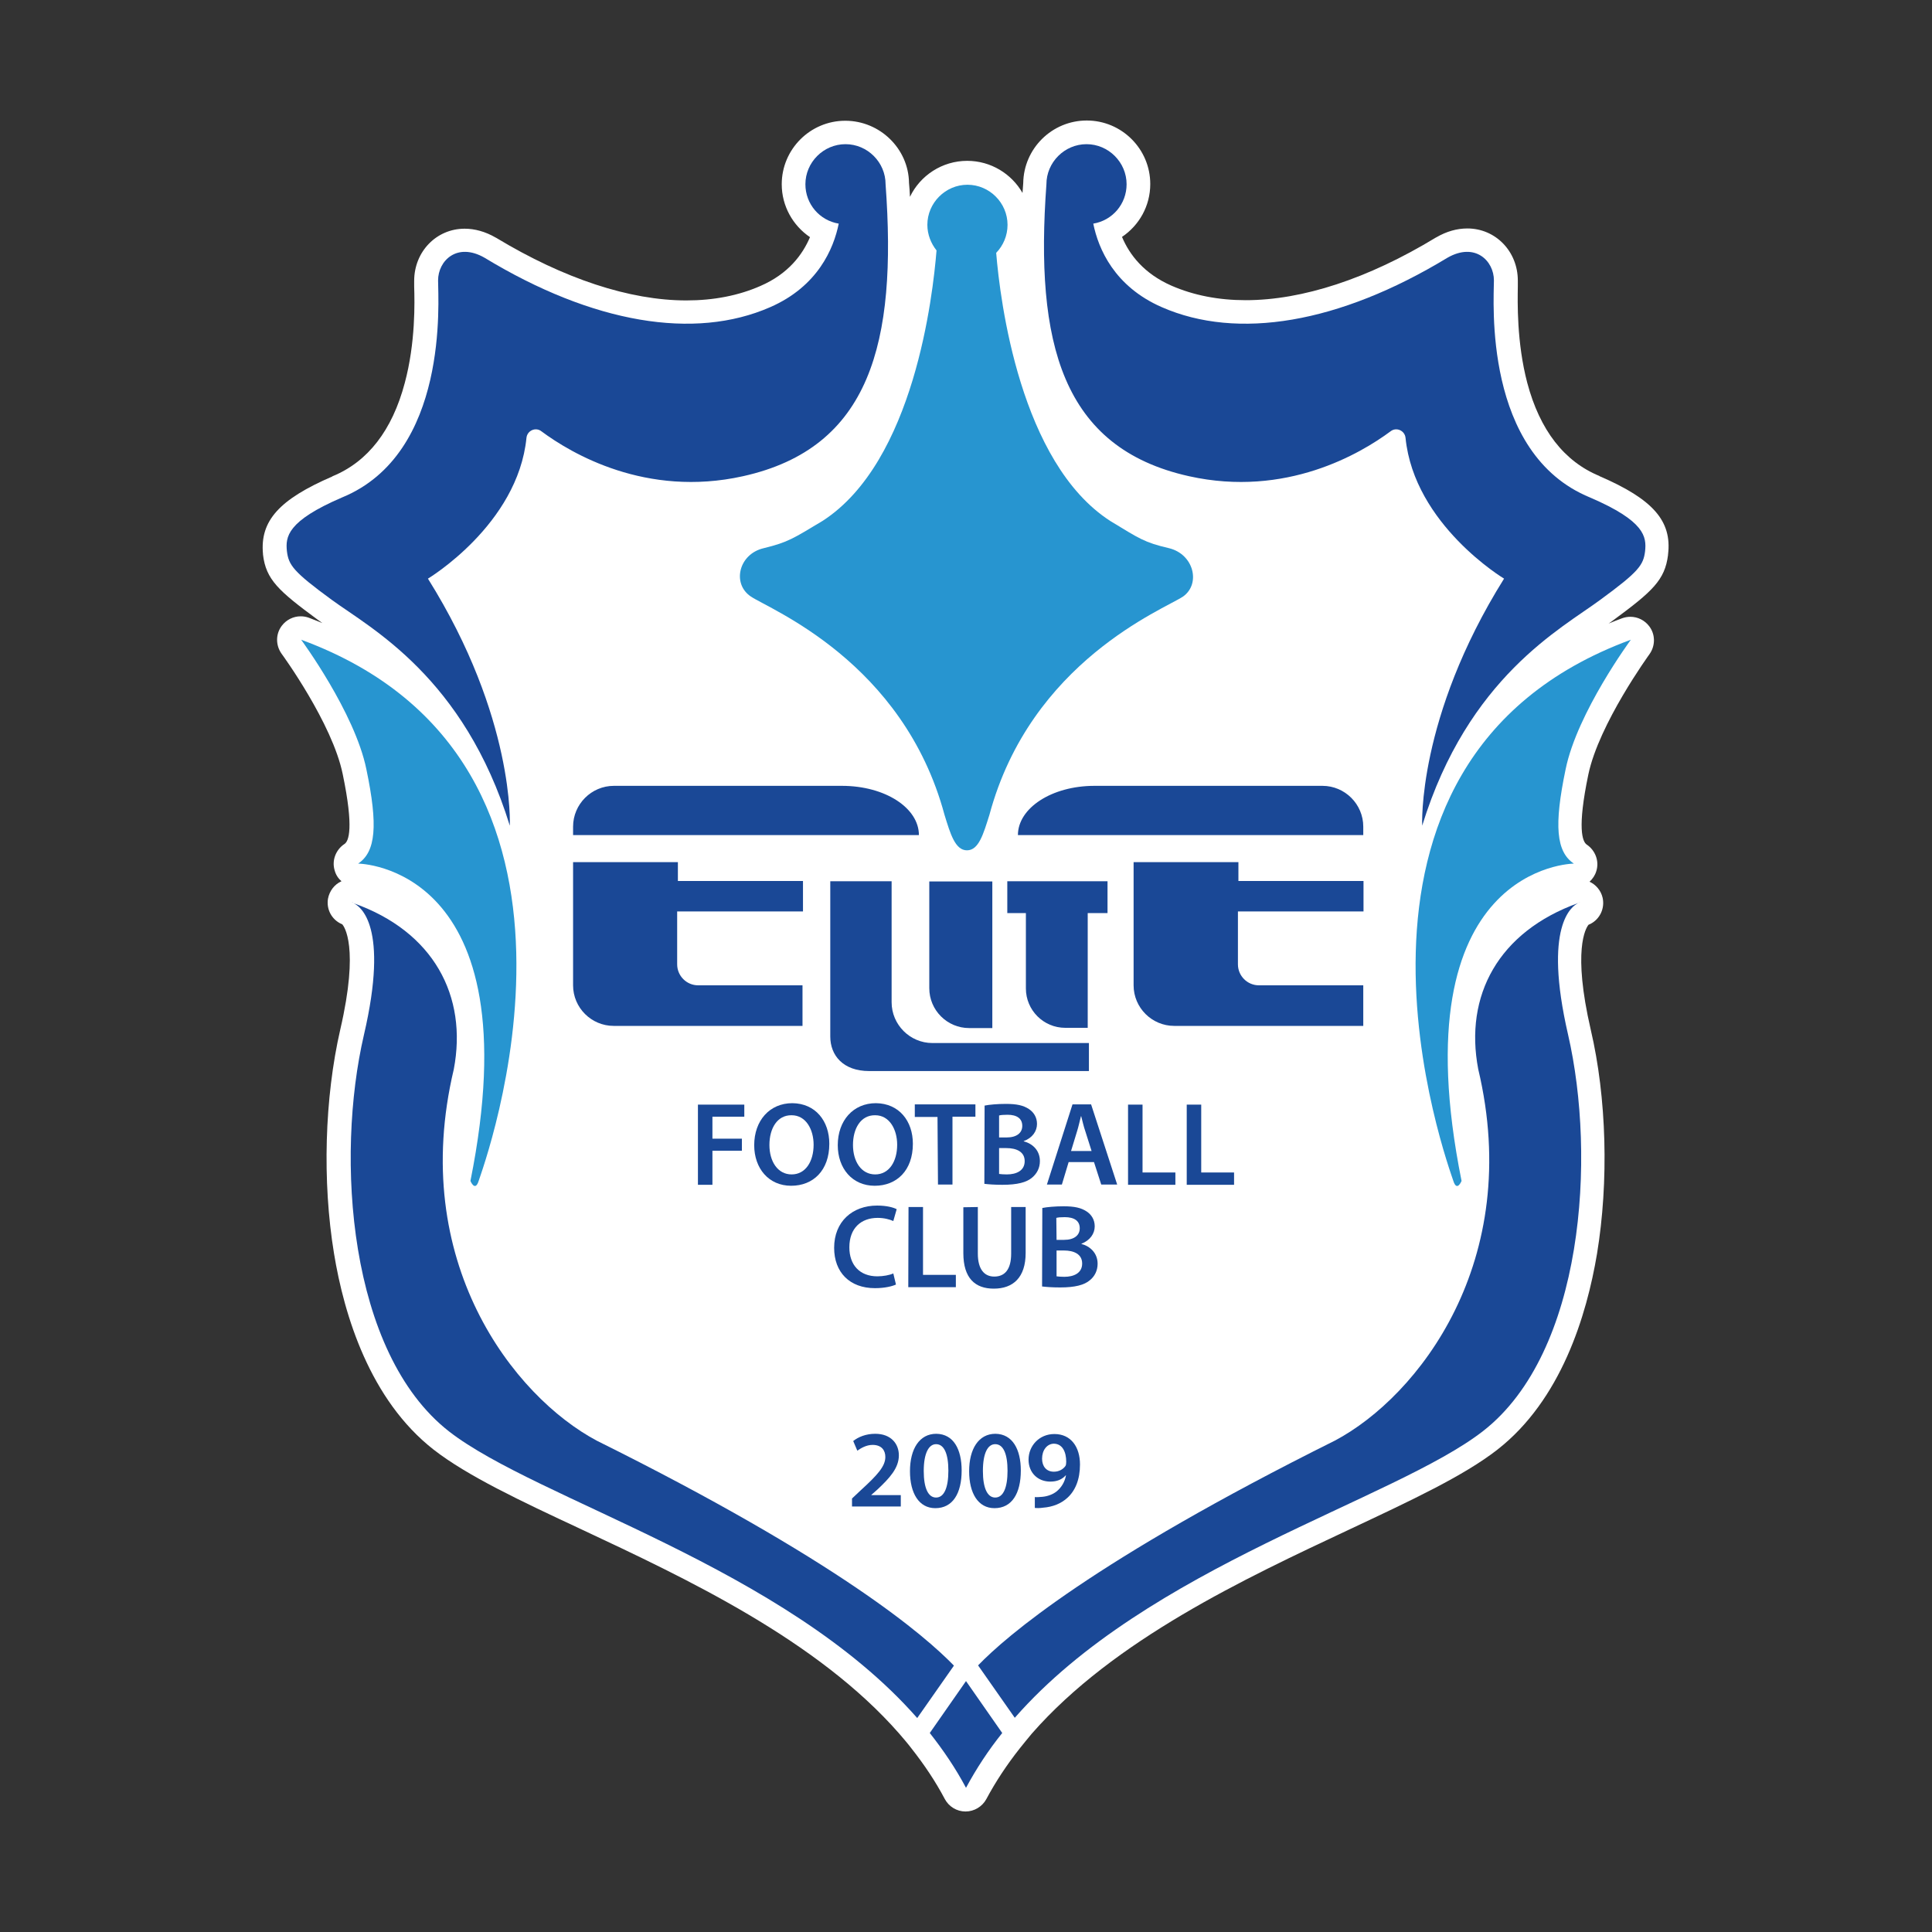
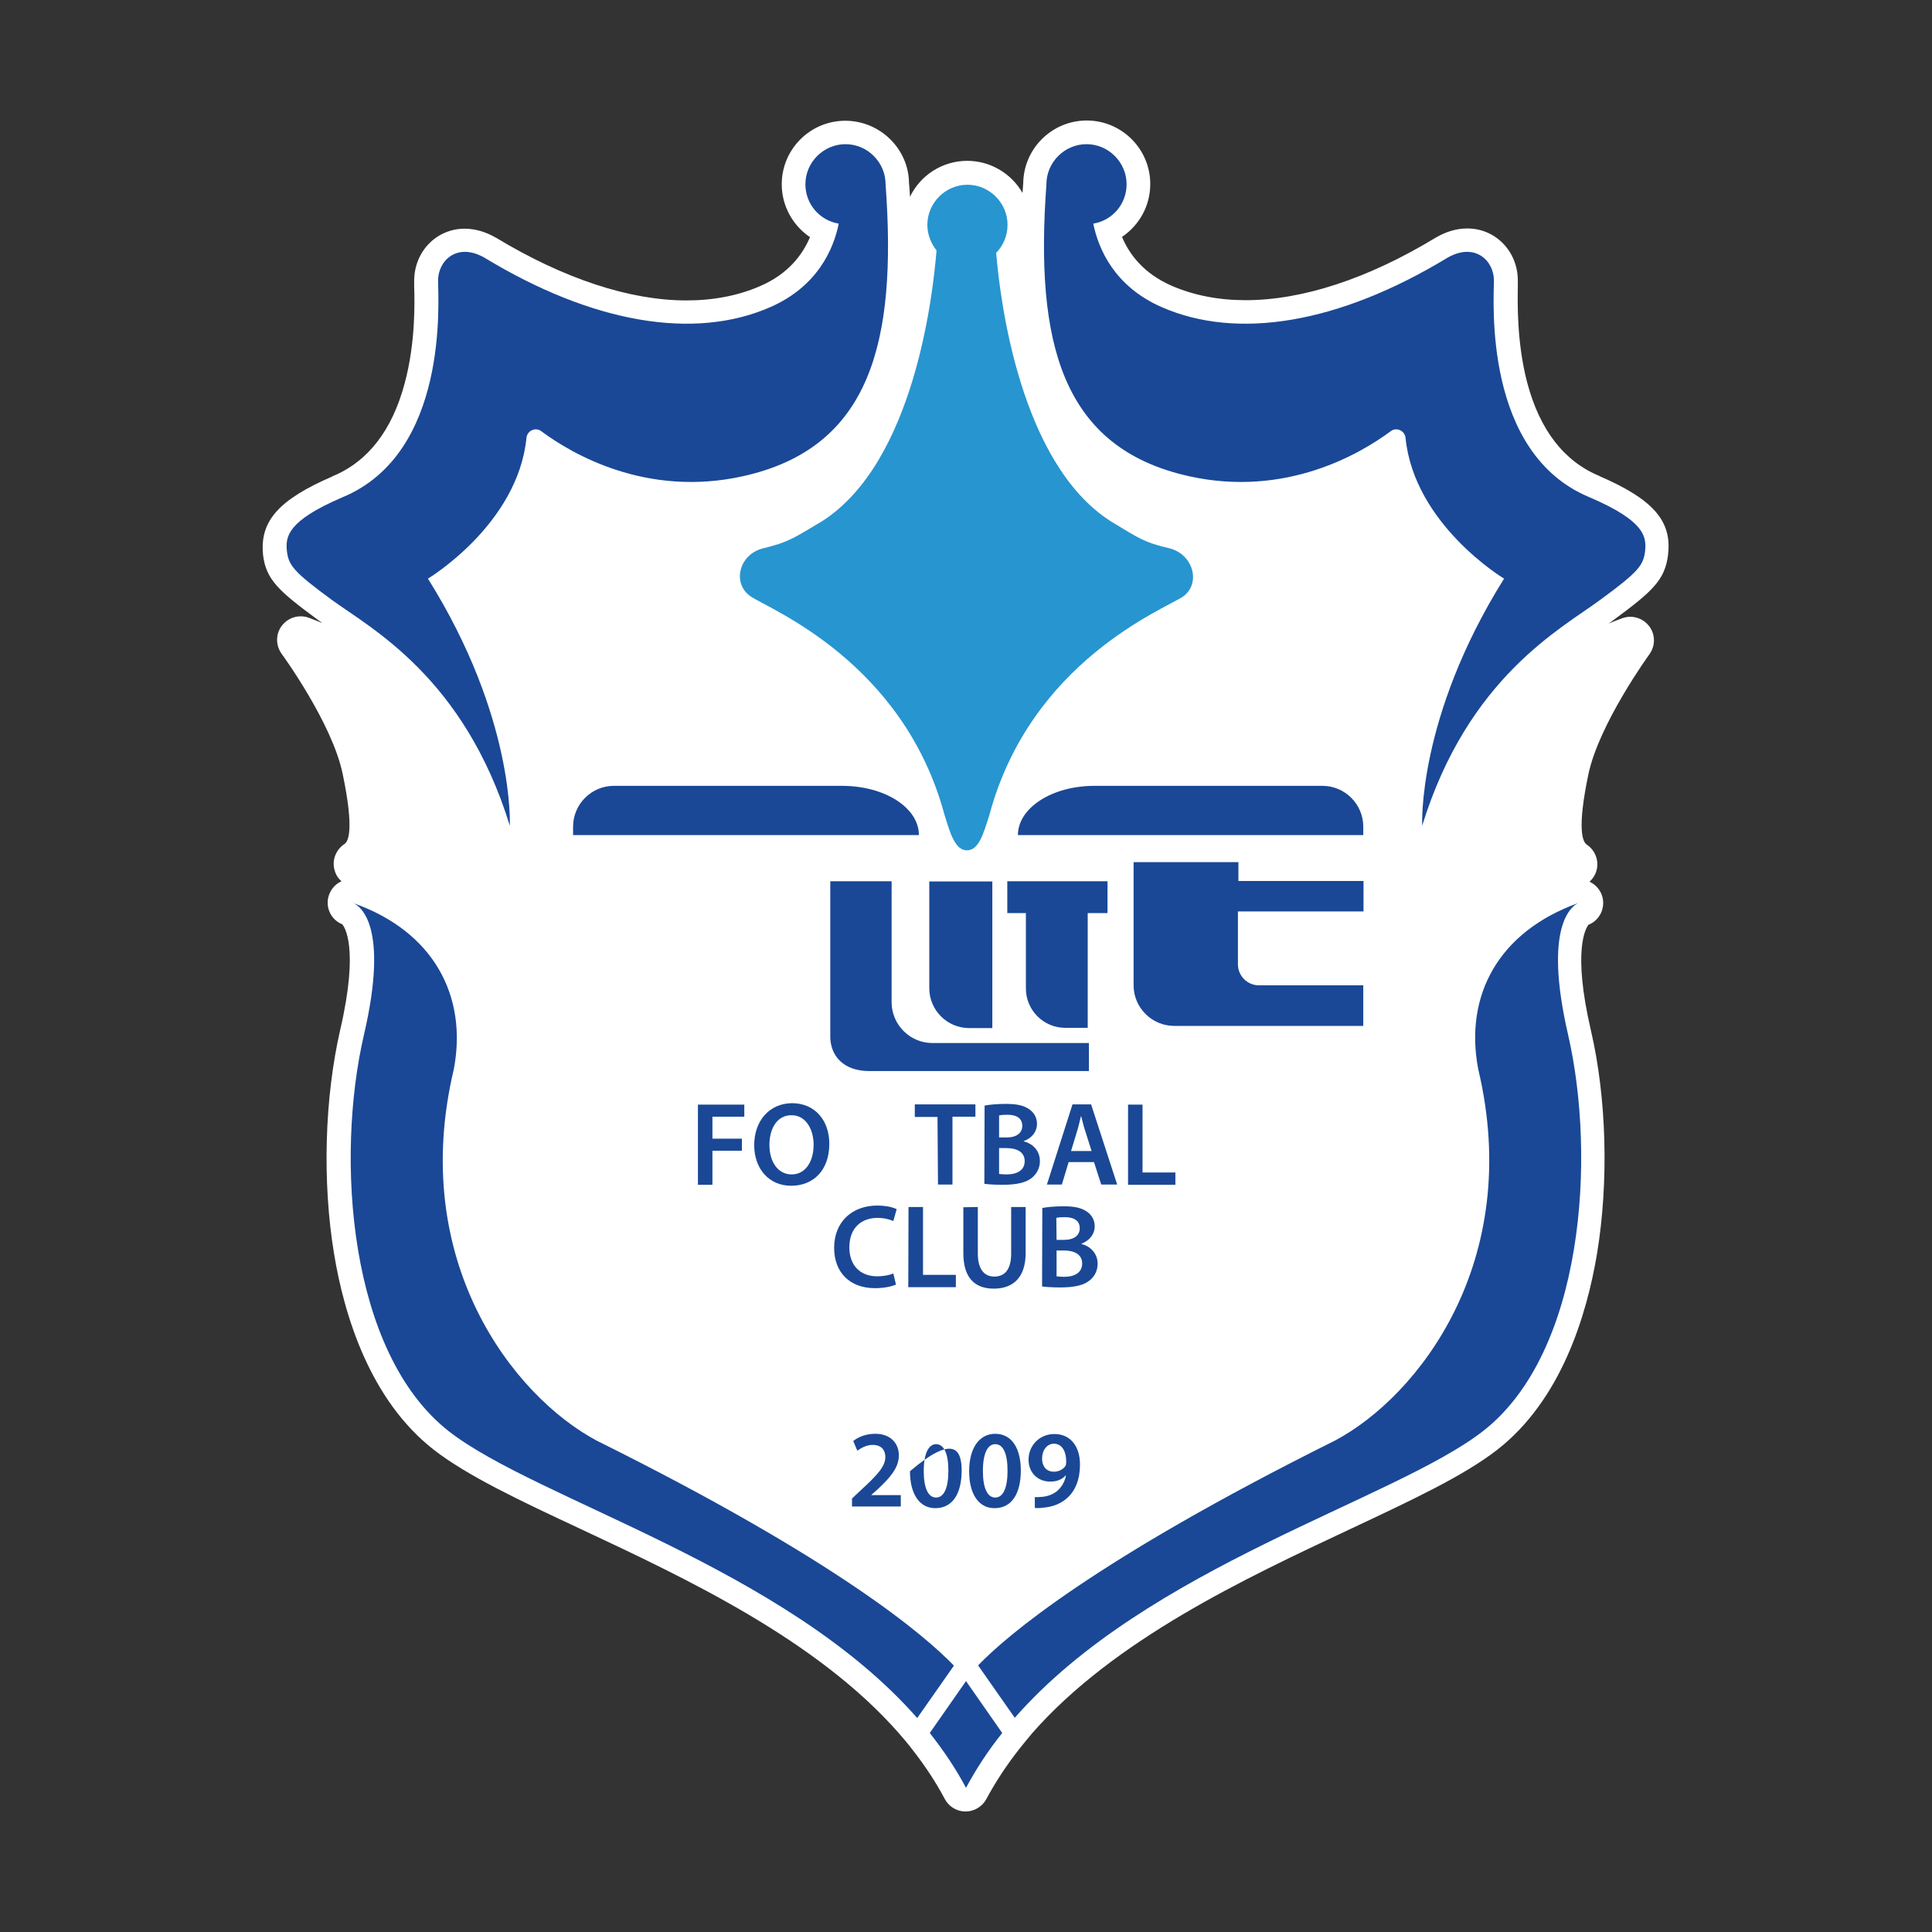
<svg xmlns="http://www.w3.org/2000/svg" version="1.1" x="0px" y="0px" viewBox="0 0 800 800" enable-background="new 0 0 800 800" xml:space="preserve">
  <rect x="0" y="0" width="800" height="800" fill="#333333" stroke="none" />
  <g>
    <path fill="#FFFFFF" d="M662.4,197.2c0,0-0.1,0-0.1-0.1c-14.6-6-24.7-19-29.9-38.6c-4.4-16.7-4-33.6-3.9-39.9c0-1,0-1.8,0-2.4   c0-12.1-9.2-21.6-20.9-21.6c-4.3,0-8.6,1.2-12.9,3.7c-0.1,0-0.1,0.1-0.2,0.1c-28,17-55.2,25.9-78.7,25.9c-11.2,0-21.5-2-30.7-6   c-11.4-5-17.4-12.8-20.5-20.2c7.1-4.8,11.7-12.8,11.7-21.9c0-14.5-11.8-26.3-26.3-26.3c-14.4,0-26.1,11.6-26.3,25.9   c-0.1,1.4-0.2,2.8-0.3,4.1c-4.5-7.9-13.1-13.3-22.9-13.3c-10.4,0-19.5,6.1-23.7,14.9c-0.1-1.9-0.2-3.8-0.4-5.8   C376.2,61.6,364.4,50,350,50c-14.5,0-26.3,11.8-26.3,26.3c0,9,4.6,17.1,11.7,21.9c-3.1,7.3-9,15.2-20.5,20.2c-9.1,4-19.4,6-30.7,6   c-23.5,0-50.7-9-78.7-25.9c-0.1,0-0.1-0.1-0.2-0.1c-4.3-2.5-8.7-3.7-12.9-3.7c-11.7,0-20.9,9.5-20.9,21.6c0,0.6,0,1.4,0,2.4   c0.2,6.3,0.6,23.2-3.9,39.9c-5.2,19.6-15.3,32.6-29.9,38.6c0,0-0.1,0-0.1,0.1c-22,9.5-30,18.4-28.7,32.1c0,0.1,0,0.1,0,0.2   c1.2,10.4,6.5,15.1,22.5,26.9c0.7,0.5,1.4,1,2.1,1.5c-1.8-0.7-3.7-1.5-5.6-2.2c-1.1-0.4-2.2-0.6-3.4-0.6c-3,0-5.9,1.4-7.8,3.9   c-2.6,3.4-2.6,8.1-0.1,11.6c0.3,0.4,21,28.8,25.3,49.8c4.7,22.5,2.5,27.9,0.7,29c-3.6,2.4-5.3,6.9-4,11c0.5,1.8,1.5,3.3,2.8,4.4   c-2.9,1.3-5,4-5.6,7.3c-0.7,4.4,1.6,8.6,5.6,10.4c0.1,0,0.2,0.1,0.3,0.1c0.7,0.8,7.2,9.1-0.8,43.6c-6.5,28.3-7.5,62.9-2.6,92.7   c4.2,25.7,14.9,60.7,41.3,81.3c13.9,10.8,35.7,21.1,61,32.9c43.5,20.4,97.7,45.8,131.7,84.6c0.9,1,4.1,4.8,4.9,5.9   c5.6,7.1,10.2,14,14,21.2c1.7,3.2,5,5.2,8.6,5.2c0,0,0,0,0,0c3.6,0,6.9-2,8.6-5.1c3.9-7.3,8.6-14.4,14-21.2c0.9-1.1,4-5,4.9-6   c34-38.8,88-64.1,131.5-84.5c25.3-11.9,47.2-22.1,61.2-33c26.4-20.6,37-55.5,41.3-81.2c4.9-29.8,4-64.5-2.6-92.7   c-7.6-32.9-2.1-42.1-0.9-43.5c0.2-0.1,0.5-0.2,0.7-0.3c4-2,6.1-6.5,5.1-10.9c-0.7-3-2.8-5.4-5.4-6.6c1.3-1.2,2.3-2.7,2.8-4.4   c1.3-4.1-0.4-8.6-4-11c-1.7-1.2-4-6.5,0.7-29c4.4-21,25.1-49.5,25.3-49.8c2.5-3.5,2.5-8.2-0.1-11.6c-1.9-2.5-4.8-3.9-7.8-3.9   c-1.1,0-2.3,0.2-3.4,0.6c-1.9,0.7-3.7,1.4-5.6,2.2c0.7-0.5,1.5-1,2.1-1.5c16-11.8,21.2-16.5,22.5-26.9c0-0.1,0-0.1,0-0.2   C692.4,215.7,684.4,206.7,662.4,197.2z" />
    <g>
      <g>
        <path fill="#1A4896" d="M366.7,76.3c0-9.1-7.5-16.6-16.6-16.6c-9.1,0-16.6,7.5-16.6,16.6c0,8.2,5.9,15,13.8,16.3     c-2.1,10.4-8.7,26-28.4,34.6c-31.3,13.7-73.3,6.8-118.3-20.5c-11.4-6.5-19.2,1.3-19.2,9.4c0,8.2,4.6,71.7-39.8,89.9     c-22.8,9.8-23.4,16.3-22.8,22.2c0.7,5.8,2.6,8.5,18.6,20.2s54.7,31.9,73.7,93.5c0,0,2.2-44.6-33.9-102.3c0,0,37.2-22.3,40.8-58.3     c0.3-3,3.8-4.6,6.2-2.7c12.4,9.2,43.3,27.5,83.4,18.6C360.4,185.5,371.5,141.9,366.7,76.3z" />
-         <path fill="#2795D0" d="M124.7,264.9c0,0,22.2,30.1,27,53.6c4.9,23.4,3.9,34.2-3.4,39.1c0,0,72.8,0.5,46.5,131.4     c0,0,1.9,4.7,3.4,0C199.6,484.4,262.8,315.7,124.7,264.9z" />
        <path fill="#1A4896" d="M433.3,76.3c0-9.1,7.5-16.6,16.6-16.6s16.6,7.5,16.6,16.6c0,8.2-5.9,15-13.8,16.3     c2.1,10.4,8.7,26,28.4,34.6c31.3,13.7,73.3,6.8,118.3-20.5c11.4-6.5,19.2,1.3,19.2,9.4c0,8.2-4.6,71.7,39.8,89.9     c22.8,9.8,23.4,16.3,22.8,22.2c-0.7,5.8-2.6,8.5-18.6,20.2c-15.9,11.8-54.7,31.9-73.7,93.5c0,0-2.2-44.6,33.9-102.3     c0,0-37.2-22.3-40.8-58.3c-0.3-3-3.8-4.6-6.2-2.7c-12.4,9.2-43.3,27.5-83.4,18.6C439.6,185.5,428.5,141.9,433.3,76.3z" />
-         <path fill="#2795D0" d="M675.3,264.9c0,0-22.2,30.1-27,53.6c-4.9,23.4-3.9,34.2,3.4,39.1c0,0-72.8,0.5-46.5,131.4     c0,0-1.9,4.7-3.4,0C600.4,484.4,537.2,315.7,675.3,264.9z" />
        <path fill="#1A4896" d="M146.3,373.8c-0.4-0.2-0.6-0.2-0.6-0.2C146.1,373.8,146.2,373.8,146.3,373.8z" />
        <path fill="#1A4896" d="M653.7,373.8c0.2-0.1,0.4-0.1,0.6-0.2C654.1,373.7,653.9,373.8,653.7,373.8z" />
        <path fill="#2795D0" d="M484.1,227c-10.3-2.4-12.2-3.9-24.4-11.3c-37.3-24.1-45.6-91.3-47.2-111c2.9-3,4.7-7.1,4.7-11.6     c0-9.1-7.5-16.6-16.6-16.6s-16.6,7.5-16.6,16.6c0,4,1.5,7.7,3.8,10.6c-1.5,18.4-9.2,87.5-47.2,112c-12.2,7.3-14.2,8.8-24.4,11.3     c-10.3,2.4-13.2,14.7-5.3,20c7.8,5.3,63.1,26.9,80.2,90.4c2.4,7.8,4.4,14.7,9.3,14.7s6.8-6.8,9.3-14.7     c17.1-63.6,72.3-85.1,80.2-90.4C497.3,241.7,494.3,229.5,484.1,227z" />
        <g>
          <path fill="#1A4896" d="M379.8,711.4l15.2-21.7c-11.8-12.2-47.9-43.5-147.8-93.1c-34.5-18.3-78.2-74.3-59.3-153.8      c5.8-30.4-8.4-57.1-41.5-68.8c2.8,1.3,14.8,9.4,4.3,54.5c-11.8,50.8-6.5,131.6,35.2,164.2C222.5,621.2,324.8,648.8,379.8,711.4z      " />
          <path fill="#1A4896" d="M400,696.1l-15,21.5c5.6,7.1,10.7,14.6,15,22.7c4.3-8,9.3-15.6,15-22.7L400,696.1z" />
          <path fill="#1A4896" d="M649.3,428.4c-10.4-45.1,1.6-53.3,4.3-54.5c-33.2,11.9-47.3,38.4-41.5,68.8      c18.9,79.5-24.8,135.5-59.3,153.8c-99.8,49.7-136,80.9-147.8,93.1l15.2,21.7c54.9-62.7,157.4-90.2,194-118.8      C655.8,560,661,479.2,649.3,428.4z" />
        </g>
      </g>
      <g>
        <path fill="#1A4896" d="M380.5,345.8H237.3v-3.5c0-9.3,7.6-16.9,16.9-16.9h94.4C366.6,325.4,380.5,334.6,380.5,345.8L380.5,345.8     z" />
        <path fill="#1A4896" d="M421.5,345.8h143v-3.5c0-9.3-7.6-16.9-16.9-16.9h-94.4C435.5,325.4,421.5,334.6,421.5,345.8L421.5,345.8z     " />
-         <path fill="#1A4896" d="M332.5,377.5v-12.7h-51.8V357h-43.4v51l0,0c0,9.3,7.6,16.8,16.8,16.8h26.4h51.8v-16.8h-43.2     c-4.8,0-8.7-3.9-8.7-8.7v-21.9H332.5z" />
        <path fill="#1A4896" d="M564.6,377.5v-12.7h-51.8V357h-43.4v51l0,0c0,9.3,7.6,16.8,16.8,16.8h26.5h51.8v-16.8h-43.2     c-4.8,0-8.7-3.9-8.7-8.7v-21.9H564.6z" />
        <path fill="#1A4896" d="M369.2,415v-50.1h-25.4v64.3c0,7.8,5.3,14.3,16.1,14.3h9.3h81.7v-11.6h-64.8     C376.8,431.9,369.2,424.3,369.2,415z" />
        <path fill="#1A4896" d="M410.8,425.7h-9.5c-9.1,0-16.5-7.4-16.5-16.5v-44.2h26.1V425.7z" />
        <path fill="#1A4896" d="M458.6,364.9h-41.5v13.2h7.7v31.2c0,9,7.3,16.3,16.3,16.3h9.3v-47.5h8.2L458.6,364.9L458.6,364.9z" />
      </g>
    </g>
    <g>
      <g>
        <path fill="#1A4896" d="M352.8,623.9v-3.4l3.5-3.3c7-6.4,10.3-10,10.3-13.9c0-2.7-1.5-5-5.3-5c-2.6,0-4.9,1.4-6.3,2.4l-1.7-4     c2.1-1.7,5.3-3,9.1-3c6.6,0,9.8,4.2,9.8,8.9c0,5.3-3.8,9.4-8.9,14.2l-2.5,2.2v0.1H373v4.7H352.8z" />
-         <path fill="#1A4896" d="M398.2,608.9c0,9.5-3.7,15.6-10.9,15.6c-6.8,0-10.5-6.2-10.5-15.3c0-9.2,3.9-15.5,10.9-15.5     C394.9,593.8,398.2,600.2,398.2,608.9z M382.5,609.1c0,7.2,1.9,11,5.1,11c3.3,0,5.1-4,5.1-11.1c0-6.9-1.7-11-5.1-11     C384.6,598,382.5,601.7,382.5,609.1z" />
+         <path fill="#1A4896" d="M398.2,608.9c0,9.5-3.7,15.6-10.9,15.6c-6.8,0-10.5-6.2-10.5-15.3C394.9,593.8,398.2,600.2,398.2,608.9z M382.5,609.1c0,7.2,1.9,11,5.1,11c3.3,0,5.1-4,5.1-11.1c0-6.9-1.7-11-5.1-11     C384.6,598,382.5,601.7,382.5,609.1z" />
        <path fill="#1A4896" d="M422.7,608.9c0,9.5-3.7,15.6-10.9,15.6c-6.8,0-10.5-6.2-10.5-15.3c0-9.2,3.9-15.5,10.9-15.5     C419.3,593.8,422.7,600.2,422.7,608.9z M407,609.1c0,7.2,1.9,11,5.1,11c3.3,0,5.1-4,5.1-11.1c0-6.9-1.7-11-5.1-11     C409,598,407,601.7,407,609.1z" />
        <path fill="#1A4896" d="M428.5,619.9c0.9,0.1,1.7,0,3.1-0.1c2.2-0.2,4.4-1,6-2.3c1.9-1.6,3.3-3.8,3.8-6.6h-0.1     c-1.5,1.7-3.6,2.6-6.4,2.6c-5.2,0-9-3.7-9-9.1c0-5.7,4.4-10.6,10.7-10.6c6.9,0,10.6,5.4,10.6,12.6c0,6.3-2,10.9-5.2,13.8     c-2.6,2.4-6.1,3.8-10.1,4.1c-1.3,0.2-2.5,0.2-3.4,0.1L428.5,619.9L428.5,619.9z M431.5,604c0,3.1,1.7,5.4,4.9,5.4     c2.2,0,3.9-1.1,4.8-2.4c0.2-0.4,0.3-0.9,0.3-1.7c0-4-1.5-7.5-5.2-7.5C433.5,597.9,431.5,600.5,431.5,604z" />
      </g>
      <g>
        <path fill="#1A4896" d="M371,531.9c-1.5,0.7-4.6,1.5-8.7,1.5c-10.5,0-16.9-6.6-16.9-16.7c0-10.9,7.6-17.5,17.8-17.5     c4,0,6.8,0.8,8.1,1.5l-1.4,4.9c-1.6-0.7-3.8-1.3-6.5-1.3c-6.8,0-11.7,4.2-11.7,12.2c0,7.3,4.3,12,11.6,12c2.4,0,5.1-0.5,6.6-1.2     L371,531.9z" />
        <path fill="#1A4896" d="M376.2,499.8h6v28.1h13.6v5.1h-19.7L376.2,499.8L376.2,499.8z" />
        <path fill="#1A4896" d="M404.9,499.8v19.3c0,6.5,2.7,9.5,6.8,9.5c4.4,0,7-3,7-9.5v-19.3h6v19c0,10.2-5.2,14.8-13.2,14.8     c-7.7,0-12.6-4.3-12.6-14.7v-19L404.9,499.8L404.9,499.8z" />
        <path fill="#1A4896" d="M431.6,500.2c1.9-0.4,5.4-0.7,8.8-0.7c4.5,0,7.2,0.6,9.5,2.1c2,1.3,3.4,3.4,3.4,6.2c0,3-1.9,5.8-5.5,7.2     v0.1c3.5,0.9,6.7,3.7,6.7,8.2c0,2.9-1.3,5.3-3.2,6.8c-2.3,2-6.2,3-12.3,3c-3.4,0-5.8-0.2-7.5-0.4L431.6,500.2L431.6,500.2z      M437.5,513.4h3.1c4.2,0,6.5-1.9,6.5-4.8c0-3.1-2.3-4.6-6.2-4.6c-1.8,0-2.8,0.1-3.5,0.3L437.5,513.4L437.5,513.4z M437.5,528.5     c0.8,0.1,1.8,0.2,3.2,0.2c3.9,0,7.4-1.5,7.4-5.5c0-3.9-3.4-5.4-7.6-5.4h-3V528.5z" />
      </g>
      <g>
        <path fill="#1A4896" d="M289,457.4h19.2v5H295v9.1h12.2v5H295v14.1h-6V457.4z" />
        <path fill="#1A4896" d="M343.4,473.6c0,11.1-6.7,17.4-15.8,17.4c-9.3,0-15.3-7.2-15.3-16.8c0-10.2,6.4-17.4,15.8-17.4     C337.7,456.9,343.4,464.2,343.4,473.6z M318.6,474.1c0,6.8,3.4,12.2,9.2,12.2c5.8,0,9.1-5.4,9.1-12.3c0-6.2-3.1-12.2-9.1-12.2     C321.8,461.7,318.6,467.3,318.6,474.1z" />
-         <path fill="#1A4896" d="M378,473.6c0,11.1-6.7,17.4-15.8,17.4c-9.3,0-15.3-7.2-15.3-16.8c0-10.2,6.4-17.4,15.8-17.4     C372.3,456.9,378,464.2,378,473.6z M353.2,474.1c0,6.8,3.4,12.2,9.2,12.2c5.8,0,9.1-5.4,9.1-12.3c0-6.2-3.1-12.2-9.1-12.2     C356.4,461.7,353.2,467.3,353.2,474.1z" />
        <path fill="#1A4896" d="M388.2,462.5h-9.4v-5.2h25.1v5.1h-9.5v28.1h-6L388.2,462.5L388.2,462.5z" />
        <path fill="#1A4896" d="M407.7,457.8c1.9-0.4,5.4-0.7,8.8-0.7c4.5,0,7.2,0.6,9.5,2.1c2,1.3,3.4,3.4,3.4,6.2c0,3-1.9,5.8-5.5,7.1     v0.1c3.5,0.9,6.7,3.6,6.7,8.2c0,2.9-1.3,5.2-3.2,6.8c-2.3,2-6.2,3-12.3,3c-3.4,0-5.8-0.2-7.5-0.4L407.7,457.8L407.7,457.8z      M413.7,471h3.1c4.2,0,6.5-1.9,6.5-4.8c0-3.1-2.3-4.6-6.1-4.6c-1.8,0-2.8,0.1-3.5,0.3L413.7,471L413.7,471z M413.7,486.1     c0.8,0.1,1.8,0.2,3.2,0.2c3.9,0,7.4-1.5,7.4-5.5c0-3.9-3.4-5.4-7.6-5.4h-3V486.1z" />
        <path fill="#1A4896" d="M442.5,481.2l-2.8,9.3h-6.2l10.6-33.2h7.7l10.8,33.2H456l-3-9.3H442.5z M452,476.6l-2.6-8.2     c-0.7-2-1.2-4.3-1.7-6.2h-0.1c-0.5,1.9-1,4.3-1.6,6.2l-2.5,8.2H452z" />
        <path fill="#1A4896" d="M467.1,457.4h6v28.1h13.6v5.1h-19.6V457.4z" />
-         <path fill="#1A4896" d="M491.4,457.4h6v28.1H511v5.1h-19.6V457.4z" />
      </g>
    </g>
  </g>
  <g>
</g>
  <g>
</g>
  <g>
</g>
  <g>
</g>
  <g>
</g>
  <g>
</g>
  <g>
</g>
  <g>
</g>
  <g>
</g>
  <g>
</g>
  <g>
</g>
</svg>